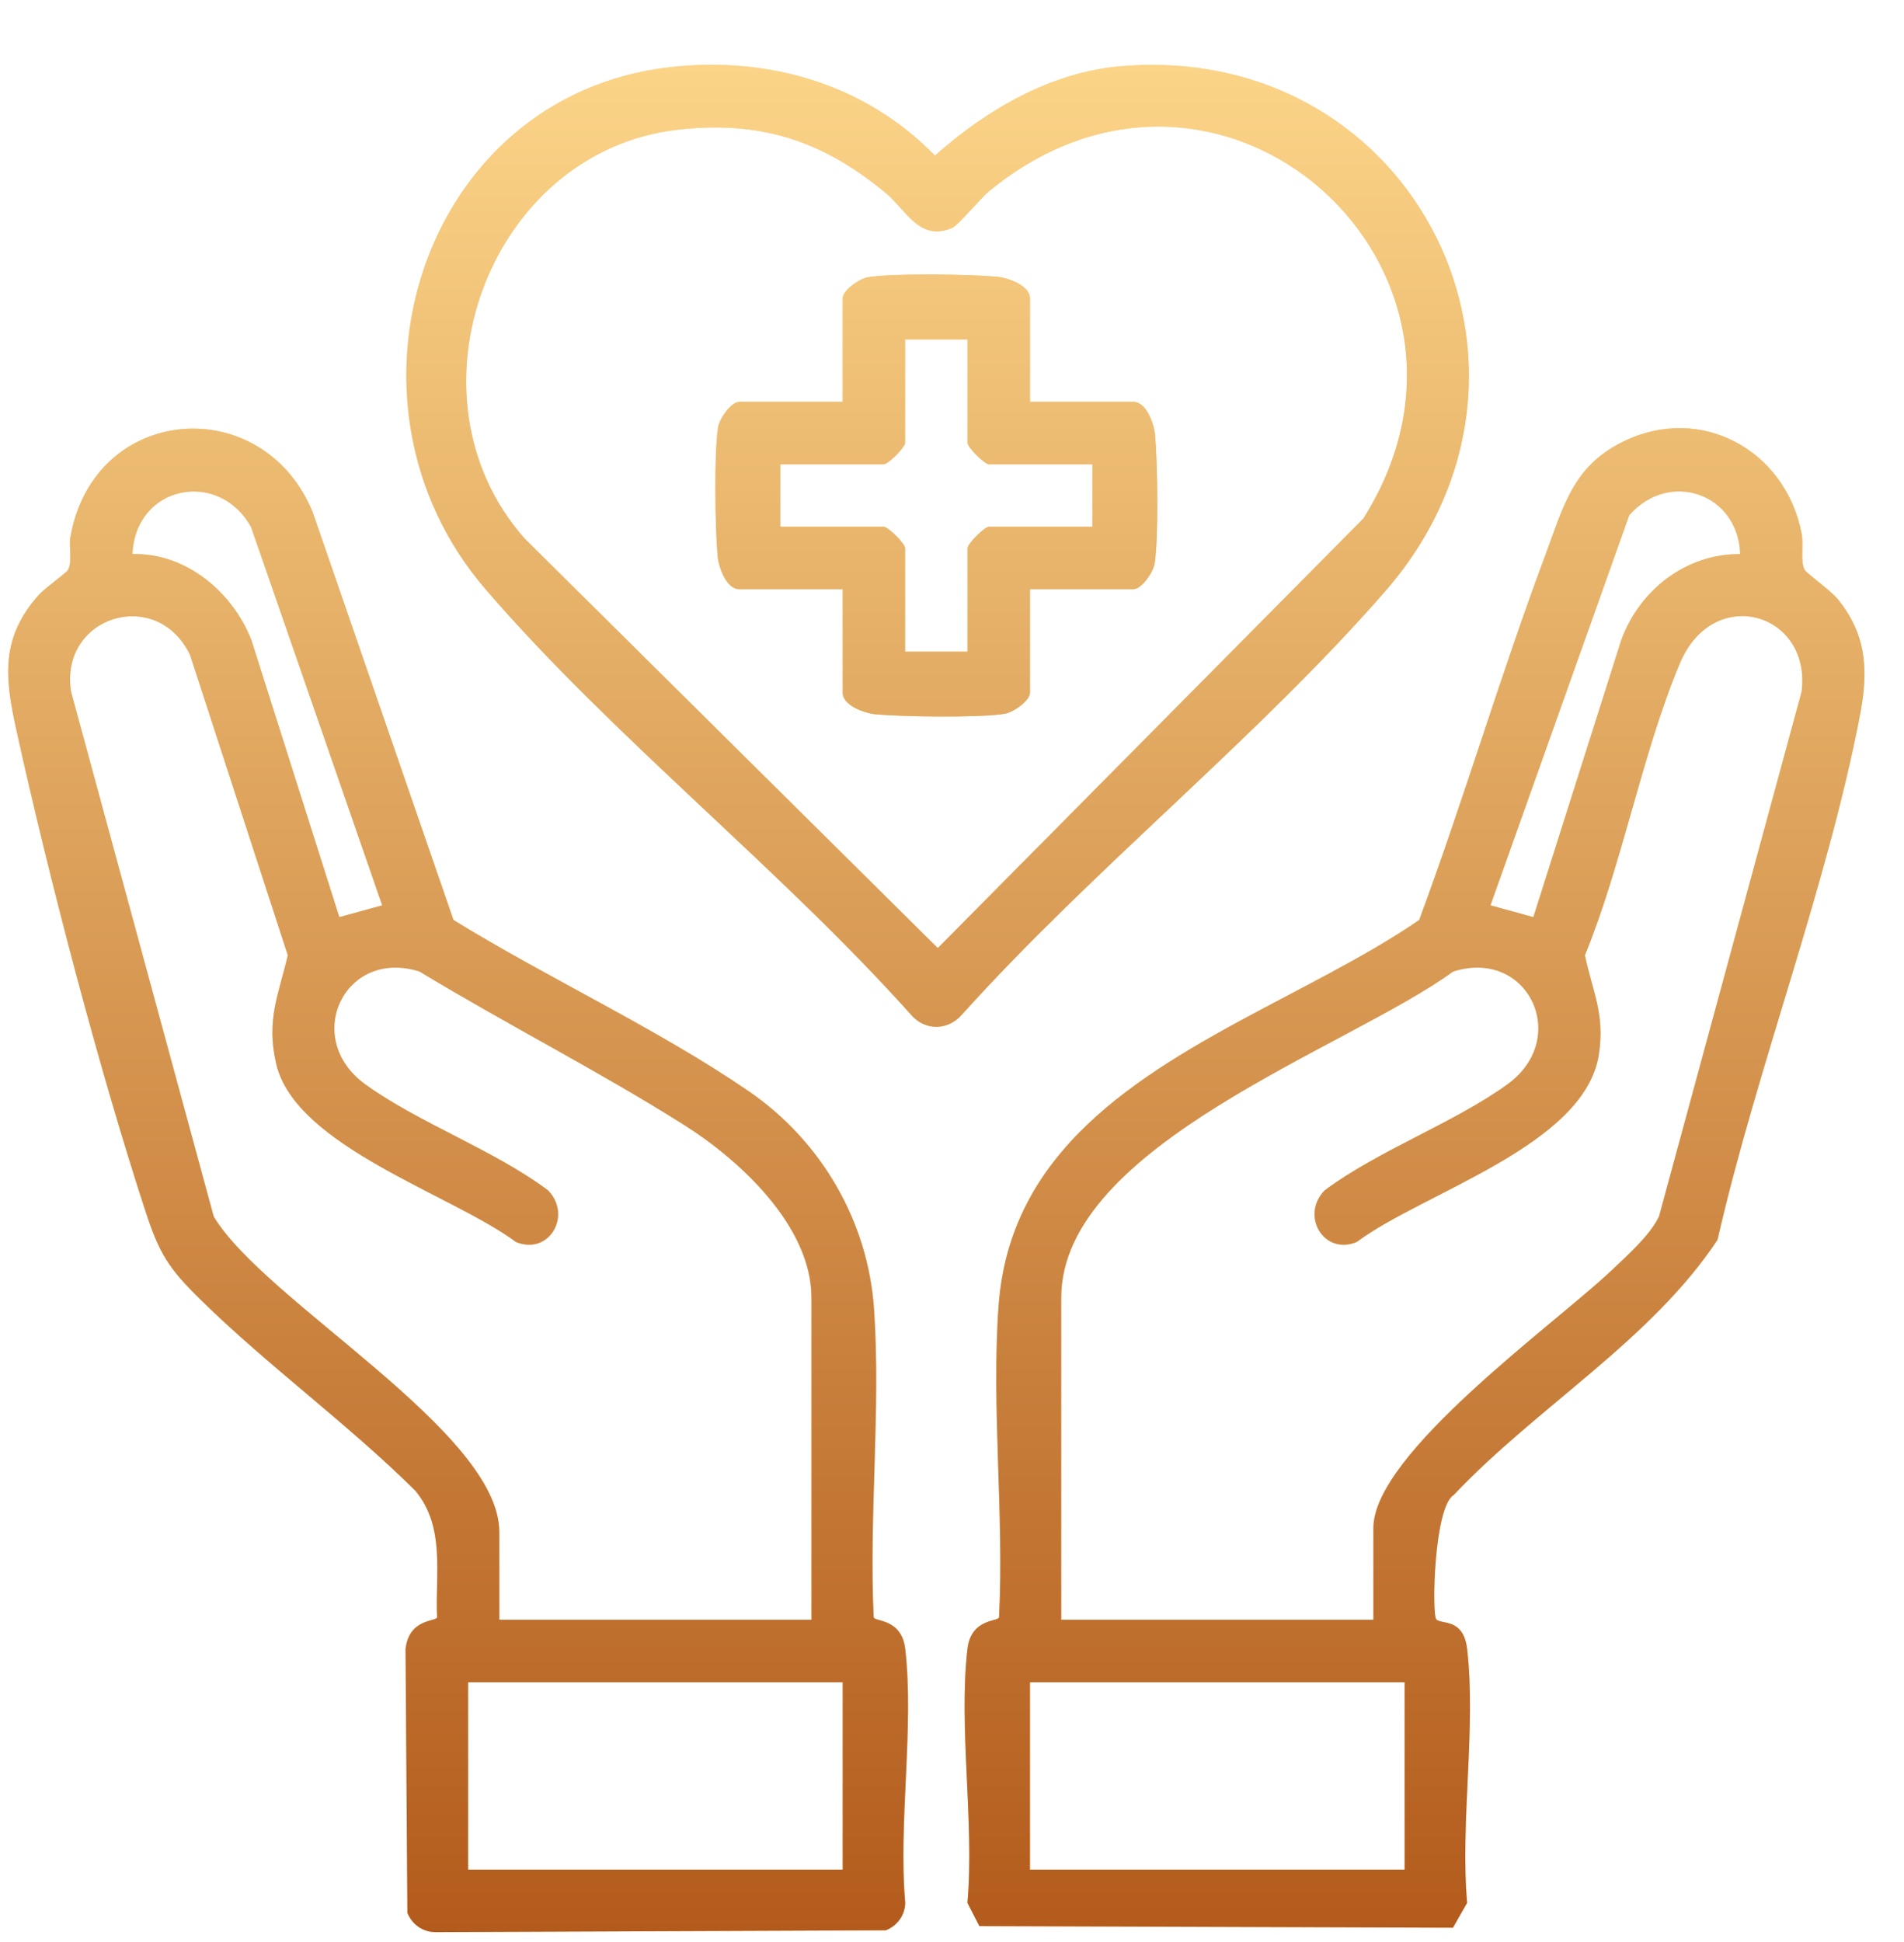
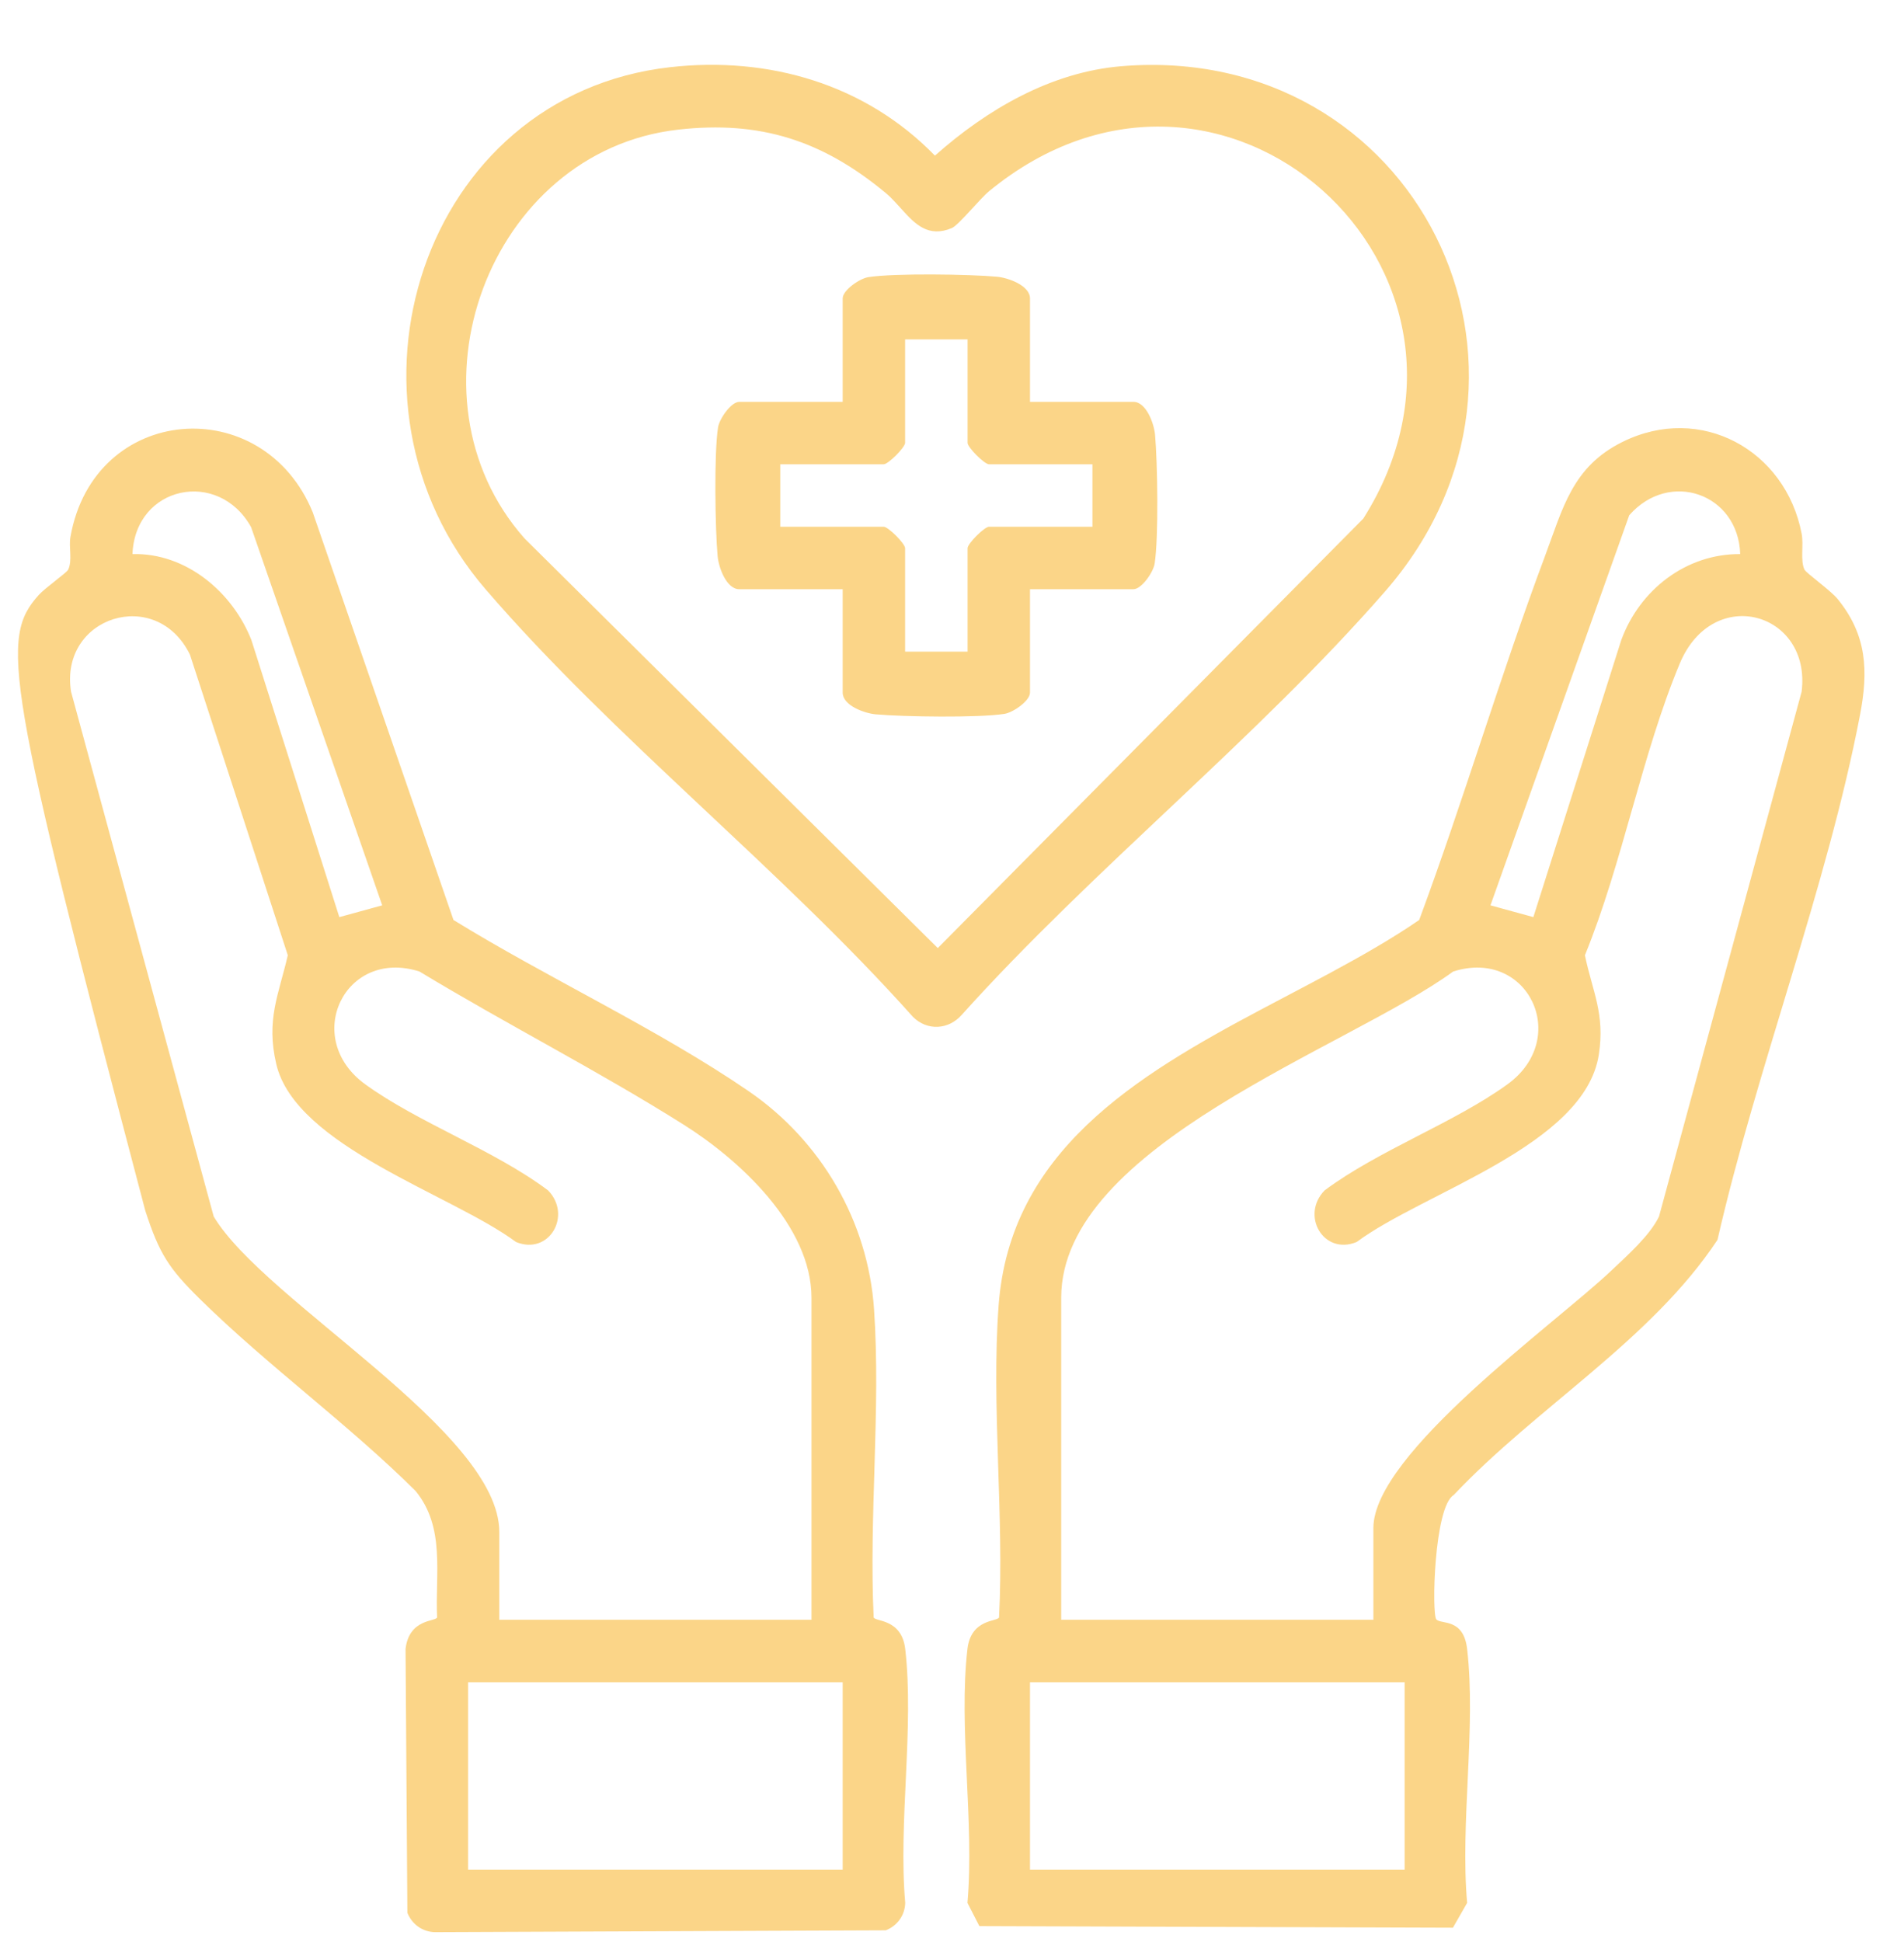
<svg xmlns="http://www.w3.org/2000/svg" width="51" height="52">
-   <path fill="#FBD588" transform="translate(0.22 1.736)" d="M8.157 11.982L11.927 22.898C14.457 24.457 17.397 25.812 19.834 27.482C21.769 28.808 23.031 30.957 23.192 33.321C23.375 35.994 23.053 38.877 23.182 41.572C23.214 41.689 23.932 41.598 24.027 42.417C24.27 44.516 23.839 47.067 24.027 49.216C24.019 49.55 23.813 49.83 23.507 49.951L11.427 50C11.093 49.992 10.813 49.786 10.692 49.481L10.643 42.417C10.738 41.598 11.456 41.689 11.488 41.572C11.434 40.403 11.714 39.16 10.909 38.184C9.11 36.398 6.951 34.832 5.155 33.067C4.297 32.225 4.048 31.837 3.672 30.683C2.417 26.834 1.096 21.791 0.222 17.826C-0.086 16.429 -0.22 15.354 0.818 14.195C0.987 14.006 1.563 13.604 1.605 13.519C1.726 13.271 1.617 12.918 1.667 12.64C2.299 9.069 6.83 8.736 8.157 11.982ZM48.038 12.552C48.098 12.86 47.996 13.273 48.116 13.519C48.16 13.608 48.817 14.075 49.004 14.305C49.789 15.271 49.828 16.23 49.602 17.407C48.717 22.023 46.841 26.846 45.784 31.463C44.003 34.153 40.938 35.942 38.717 38.297C38.191 38.614 38.127 41.482 38.252 41.624C38.377 41.768 38.981 41.578 39.078 42.417C39.322 44.516 38.89 47.067 39.078 49.216L38.698 49.881L26.013 49.838L25.694 49.216C25.883 47.067 25.451 44.516 25.694 42.417C25.789 41.598 26.508 41.689 26.54 41.572C26.68 38.851 26.33 35.911 26.529 33.217C26.832 29.109 30.179 27.089 33.574 25.287L34.097 25.011C34.358 24.873 34.618 24.737 34.876 24.6L35.39 24.326C36.24 23.868 37.059 23.403 37.794 22.898C38.988 19.679 39.962 16.366 41.165 13.15C41.647 11.862 41.895 10.765 43.235 10.099C45.331 9.058 47.607 10.312 48.038 12.552ZM22.352 43.308L12.318 43.308L12.318 48.325L22.352 48.325L22.352 43.308ZM37.404 43.308L27.369 43.308L27.369 48.325L37.404 48.325L37.404 43.308ZM1.683 16.784L5.504 30.837C6.863 33.113 13.154 36.592 13.154 39.284L13.154 41.636L21.516 41.636L21.516 33.012C21.516 31.087 19.577 29.313 18.098 28.382C15.796 26.931 13.345 25.688 11.017 24.278C9.015 23.638 7.854 26.061 9.565 27.299C10.994 28.333 13.013 29.054 14.46 30.138C15.11 30.805 14.492 31.886 13.601 31.52C11.892 30.249 7.698 28.965 7.18 26.756C6.902 25.569 7.243 24.906 7.489 23.842L4.868 15.793C3.969 13.952 1.366 14.77 1.683 16.784ZM44.775 16.029C43.756 18.462 43.243 21.372 42.233 23.842C42.435 24.816 42.776 25.41 42.605 26.507C42.224 28.942 37.908 30.188 36.12 31.52C35.229 31.886 34.611 30.805 35.261 30.138C36.715 29.057 38.721 28.337 40.157 27.299C41.867 26.061 40.706 23.638 38.704 24.278C35.916 26.315 28.205 28.922 28.205 33.012L28.205 41.636L36.567 41.636L36.567 39.179C36.567 37.182 41.448 33.704 42.945 32.282C43.369 31.879 43.971 31.35 44.218 30.837L48.038 16.784C48.303 14.661 45.667 13.897 44.775 16.029ZM24.823 2.431C26.211 1.199 27.929 0.191 29.827 0.036C37.689 -0.607 42.055 8.162 36.884 14.096C33.461 18.023 29.051 21.535 25.542 25.437C25.187 25.841 24.614 25.873 24.231 25.489C20.717 21.55 16.203 18.009 12.786 14.042C8.458 9.016 11.07 0.815 17.73 0.063C20.376 -0.235 22.96 0.518 24.823 2.431ZM26.275 3.382C26.029 3.584 25.459 4.292 25.277 4.37C24.65 4.637 24.289 4.265 23.931 3.866L23.764 3.683C23.681 3.592 23.595 3.506 23.503 3.43C21.819 2.034 20.154 1.484 17.939 1.736C12.86 2.314 10.459 8.878 13.832 12.683L24.899 23.65L36.297 12.15C40.494 5.507 32.514 -1.736 26.275 3.382ZM3.328 13.1C4.765 13.063 6.009 14.119 6.514 15.402L8.869 22.821L10.018 22.506L6.506 12.379C5.633 10.807 3.404 11.264 3.328 13.1ZM43.42 12.061L39.703 22.506L40.852 22.821L43.207 15.402C43.697 14.064 44.937 13.09 46.393 13.1C46.339 11.481 44.498 10.833 43.42 12.061ZM26.486 5.674C26.785 5.701 27.369 5.909 27.369 6.254L27.369 9.024L30.139 9.024C30.484 9.024 30.692 9.608 30.719 9.907C30.786 10.65 30.817 12.659 30.708 13.355C30.671 13.59 30.357 14.041 30.139 14.041L27.369 14.041L27.369 16.811C27.369 17.029 26.918 17.343 26.684 17.379C25.987 17.488 23.979 17.458 23.236 17.391C22.936 17.364 22.352 17.155 22.352 16.811L22.352 14.041L19.582 14.041C19.237 14.041 19.029 13.456 19.002 13.157C18.935 12.414 18.905 10.406 19.013 9.709C19.05 9.475 19.364 9.024 19.582 9.024L22.352 9.024L22.352 6.254C22.352 6.036 22.803 5.722 23.038 5.685C23.734 5.576 25.742 5.606 26.486 5.674ZM25.697 7.351L24.024 7.351L24.024 10.121C24.024 10.244 23.572 10.696 23.45 10.696L20.68 10.696L20.68 12.368L23.45 12.368C23.573 12.368 24.024 12.821 24.024 12.943L24.024 15.713L25.697 15.713L25.697 12.943C25.697 12.82 26.149 12.368 26.272 12.368L29.042 12.368L29.042 10.696L26.272 10.696C26.149 10.696 25.697 10.244 25.697 10.121L25.697 7.351Z" fill-rule="evenodd" />
+   <path fill="#FBD588" transform="translate(0.22 1.736)" d="M8.157 11.982L11.927 22.898C14.457 24.457 17.397 25.812 19.834 27.482C21.769 28.808 23.031 30.957 23.192 33.321C23.375 35.994 23.053 38.877 23.182 41.572C23.214 41.689 23.932 41.598 24.027 42.417C24.27 44.516 23.839 47.067 24.027 49.216C24.019 49.55 23.813 49.83 23.507 49.951L11.427 50C11.093 49.992 10.813 49.786 10.692 49.481L10.643 42.417C10.738 41.598 11.456 41.689 11.488 41.572C11.434 40.403 11.714 39.16 10.909 38.184C9.11 36.398 6.951 34.832 5.155 33.067C4.297 32.225 4.048 31.837 3.672 30.683C-0.086 16.429 -0.22 15.354 0.818 14.195C0.987 14.006 1.563 13.604 1.605 13.519C1.726 13.271 1.617 12.918 1.667 12.64C2.299 9.069 6.83 8.736 8.157 11.982ZM48.038 12.552C48.098 12.86 47.996 13.273 48.116 13.519C48.16 13.608 48.817 14.075 49.004 14.305C49.789 15.271 49.828 16.23 49.602 17.407C48.717 22.023 46.841 26.846 45.784 31.463C44.003 34.153 40.938 35.942 38.717 38.297C38.191 38.614 38.127 41.482 38.252 41.624C38.377 41.768 38.981 41.578 39.078 42.417C39.322 44.516 38.89 47.067 39.078 49.216L38.698 49.881L26.013 49.838L25.694 49.216C25.883 47.067 25.451 44.516 25.694 42.417C25.789 41.598 26.508 41.689 26.54 41.572C26.68 38.851 26.33 35.911 26.529 33.217C26.832 29.109 30.179 27.089 33.574 25.287L34.097 25.011C34.358 24.873 34.618 24.737 34.876 24.6L35.39 24.326C36.24 23.868 37.059 23.403 37.794 22.898C38.988 19.679 39.962 16.366 41.165 13.15C41.647 11.862 41.895 10.765 43.235 10.099C45.331 9.058 47.607 10.312 48.038 12.552ZM22.352 43.308L12.318 43.308L12.318 48.325L22.352 48.325L22.352 43.308ZM37.404 43.308L27.369 43.308L27.369 48.325L37.404 48.325L37.404 43.308ZM1.683 16.784L5.504 30.837C6.863 33.113 13.154 36.592 13.154 39.284L13.154 41.636L21.516 41.636L21.516 33.012C21.516 31.087 19.577 29.313 18.098 28.382C15.796 26.931 13.345 25.688 11.017 24.278C9.015 23.638 7.854 26.061 9.565 27.299C10.994 28.333 13.013 29.054 14.46 30.138C15.11 30.805 14.492 31.886 13.601 31.52C11.892 30.249 7.698 28.965 7.18 26.756C6.902 25.569 7.243 24.906 7.489 23.842L4.868 15.793C3.969 13.952 1.366 14.77 1.683 16.784ZM44.775 16.029C43.756 18.462 43.243 21.372 42.233 23.842C42.435 24.816 42.776 25.41 42.605 26.507C42.224 28.942 37.908 30.188 36.12 31.52C35.229 31.886 34.611 30.805 35.261 30.138C36.715 29.057 38.721 28.337 40.157 27.299C41.867 26.061 40.706 23.638 38.704 24.278C35.916 26.315 28.205 28.922 28.205 33.012L28.205 41.636L36.567 41.636L36.567 39.179C36.567 37.182 41.448 33.704 42.945 32.282C43.369 31.879 43.971 31.35 44.218 30.837L48.038 16.784C48.303 14.661 45.667 13.897 44.775 16.029ZM24.823 2.431C26.211 1.199 27.929 0.191 29.827 0.036C37.689 -0.607 42.055 8.162 36.884 14.096C33.461 18.023 29.051 21.535 25.542 25.437C25.187 25.841 24.614 25.873 24.231 25.489C20.717 21.55 16.203 18.009 12.786 14.042C8.458 9.016 11.07 0.815 17.73 0.063C20.376 -0.235 22.96 0.518 24.823 2.431ZM26.275 3.382C26.029 3.584 25.459 4.292 25.277 4.37C24.65 4.637 24.289 4.265 23.931 3.866L23.764 3.683C23.681 3.592 23.595 3.506 23.503 3.43C21.819 2.034 20.154 1.484 17.939 1.736C12.86 2.314 10.459 8.878 13.832 12.683L24.899 23.65L36.297 12.15C40.494 5.507 32.514 -1.736 26.275 3.382ZM3.328 13.1C4.765 13.063 6.009 14.119 6.514 15.402L8.869 22.821L10.018 22.506L6.506 12.379C5.633 10.807 3.404 11.264 3.328 13.1ZM43.42 12.061L39.703 22.506L40.852 22.821L43.207 15.402C43.697 14.064 44.937 13.09 46.393 13.1C46.339 11.481 44.498 10.833 43.42 12.061ZM26.486 5.674C26.785 5.701 27.369 5.909 27.369 6.254L27.369 9.024L30.139 9.024C30.484 9.024 30.692 9.608 30.719 9.907C30.786 10.65 30.817 12.659 30.708 13.355C30.671 13.59 30.357 14.041 30.139 14.041L27.369 14.041L27.369 16.811C27.369 17.029 26.918 17.343 26.684 17.379C25.987 17.488 23.979 17.458 23.236 17.391C22.936 17.364 22.352 17.155 22.352 16.811L22.352 14.041L19.582 14.041C19.237 14.041 19.029 13.456 19.002 13.157C18.935 12.414 18.905 10.406 19.013 9.709C19.05 9.475 19.364 9.024 19.582 9.024L22.352 9.024L22.352 6.254C22.352 6.036 22.803 5.722 23.038 5.685C23.734 5.576 25.742 5.606 26.486 5.674ZM25.697 7.351L24.024 7.351L24.024 10.121C24.024 10.244 23.572 10.696 23.45 10.696L20.68 10.696L20.68 12.368L23.45 12.368C23.573 12.368 24.024 12.821 24.024 12.943L24.024 15.713L25.697 15.713L25.697 12.943C25.697 12.82 26.149 12.368 26.272 12.368L29.042 12.368L29.042 10.696L26.272 10.696C26.149 10.696 25.697 10.244 25.697 10.121L25.697 7.351Z" fill-rule="evenodd" />
  <defs>
    <linearGradient id="gradient_0" gradientUnits="userSpaceOnUse" x1="24.861" y1="50" x2="24.861" y2="-6.6613381e-14">
      <stop offset="0" stop-color="#B35B1C" />
      <stop offset="1" stop-color="#FBD488" />
    </linearGradient>
  </defs>
-   <path fill="url(#gradient_0)" transform="translate(0.22 1.736)" d="M8.157 11.982L11.927 22.898C14.457 24.457 17.397 25.812 19.834 27.482C21.769 28.808 23.031 30.957 23.192 33.321C23.375 35.994 23.053 38.877 23.182 41.572C23.214 41.689 23.932 41.598 24.027 42.417C24.27 44.516 23.839 47.067 24.027 49.216C24.019 49.55 23.813 49.83 23.507 49.951L11.427 50C11.093 49.992 10.813 49.786 10.692 49.481L10.643 42.417C10.738 41.598 11.456 41.689 11.488 41.572C11.434 40.403 11.714 39.16 10.909 38.184C9.11 36.398 6.951 34.832 5.155 33.067C4.297 32.225 4.048 31.837 3.672 30.683C2.417 26.834 1.096 21.791 0.222 17.826C-0.086 16.429 -0.22 15.354 0.818 14.195C0.987 14.006 1.563 13.604 1.605 13.519C1.726 13.271 1.617 12.918 1.667 12.64C2.299 9.069 6.83 8.736 8.157 11.982ZM48.038 12.552C48.098 12.86 47.996 13.273 48.116 13.519C48.16 13.608 48.817 14.075 49.004 14.305C49.789 15.271 49.828 16.23 49.602 17.407C48.717 22.023 46.841 26.846 45.784 31.463C44.003 34.153 40.938 35.942 38.717 38.297C38.191 38.614 38.127 41.482 38.252 41.624C38.377 41.768 38.981 41.578 39.078 42.417C39.322 44.516 38.89 47.067 39.078 49.216L38.698 49.881L26.013 49.838L25.694 49.216C25.883 47.067 25.451 44.516 25.694 42.417C25.789 41.598 26.508 41.689 26.54 41.572C26.68 38.851 26.33 35.911 26.529 33.217C26.832 29.109 30.179 27.089 33.574 25.287L34.097 25.011C34.358 24.873 34.618 24.737 34.876 24.6L35.39 24.326C36.24 23.868 37.059 23.403 37.794 22.898C38.988 19.679 39.962 16.366 41.165 13.15C41.647 11.862 41.895 10.765 43.235 10.099C45.331 9.058 47.607 10.312 48.038 12.552ZM22.352 43.308L12.318 43.308L12.318 48.325L22.352 48.325L22.352 43.308ZM37.404 43.308L27.369 43.308L27.369 48.325L37.404 48.325L37.404 43.308ZM1.683 16.784L5.504 30.837C6.863 33.113 13.154 36.592 13.154 39.284L13.154 41.636L21.516 41.636L21.516 33.012C21.516 31.087 19.577 29.313 18.098 28.382C15.796 26.931 13.345 25.688 11.017 24.278C9.015 23.638 7.854 26.061 9.565 27.299C10.994 28.333 13.013 29.054 14.46 30.138C15.11 30.805 14.492 31.886 13.601 31.52C11.892 30.249 7.698 28.965 7.18 26.756C6.902 25.569 7.243 24.906 7.489 23.842L4.868 15.793C3.969 13.952 1.366 14.77 1.683 16.784ZM44.775 16.029C43.756 18.462 43.243 21.372 42.233 23.842C42.435 24.816 42.776 25.41 42.605 26.507C42.224 28.942 37.908 30.188 36.12 31.52C35.229 31.886 34.611 30.805 35.261 30.138C36.715 29.057 38.721 28.337 40.157 27.299C41.867 26.061 40.706 23.638 38.704 24.278C35.916 26.315 28.205 28.922 28.205 33.012L28.205 41.636L36.567 41.636L36.567 39.179C36.567 37.182 41.448 33.704 42.945 32.282C43.369 31.879 43.971 31.35 44.218 30.837L48.038 16.784C48.303 14.661 45.667 13.897 44.775 16.029ZM24.823 2.431C26.211 1.199 27.929 0.191 29.827 0.036C37.689 -0.607 42.055 8.162 36.884 14.096C33.461 18.023 29.051 21.535 25.542 25.437C25.187 25.841 24.614 25.873 24.231 25.489C20.717 21.55 16.203 18.009 12.786 14.042C8.458 9.016 11.07 0.815 17.73 0.063C20.376 -0.235 22.96 0.518 24.823 2.431ZM26.275 3.382C26.029 3.584 25.459 4.292 25.277 4.37C24.65 4.637 24.289 4.265 23.931 3.866L23.764 3.683C23.681 3.592 23.595 3.506 23.503 3.43C21.819 2.034 20.154 1.484 17.939 1.736C12.86 2.314 10.459 8.878 13.832 12.683L24.899 23.65L36.297 12.15C40.494 5.507 32.514 -1.736 26.275 3.382ZM3.328 13.1C4.765 13.063 6.009 14.119 6.514 15.402L8.869 22.821L10.018 22.506L6.506 12.379C5.633 10.807 3.404 11.264 3.328 13.1ZM43.42 12.061L39.703 22.506L40.852 22.821L43.207 15.402C43.697 14.064 44.937 13.09 46.393 13.1C46.339 11.481 44.498 10.833 43.42 12.061ZM26.486 5.674C26.785 5.701 27.369 5.909 27.369 6.254L27.369 9.024L30.139 9.024C30.484 9.024 30.692 9.608 30.719 9.907C30.786 10.65 30.817 12.659 30.708 13.355C30.671 13.59 30.357 14.041 30.139 14.041L27.369 14.041L27.369 16.811C27.369 17.029 26.918 17.343 26.684 17.379C25.987 17.488 23.979 17.458 23.236 17.391C22.936 17.364 22.352 17.155 22.352 16.811L22.352 14.041L19.582 14.041C19.237 14.041 19.029 13.456 19.002 13.157C18.935 12.414 18.905 10.406 19.013 9.709C19.05 9.475 19.364 9.024 19.582 9.024L22.352 9.024L22.352 6.254C22.352 6.036 22.803 5.722 23.038 5.685C23.734 5.576 25.742 5.606 26.486 5.674ZM25.697 7.351L24.024 7.351L24.024 10.121C24.024 10.244 23.572 10.696 23.45 10.696L20.68 10.696L20.68 12.368L23.45 12.368C23.573 12.368 24.024 12.821 24.024 12.943L24.024 15.713L25.697 15.713L25.697 12.943C25.697 12.82 26.149 12.368 26.272 12.368L29.042 12.368L29.042 10.696L26.272 10.696C26.149 10.696 25.697 10.244 25.697 10.121L25.697 7.351Z" fill-rule="evenodd" />
</svg>